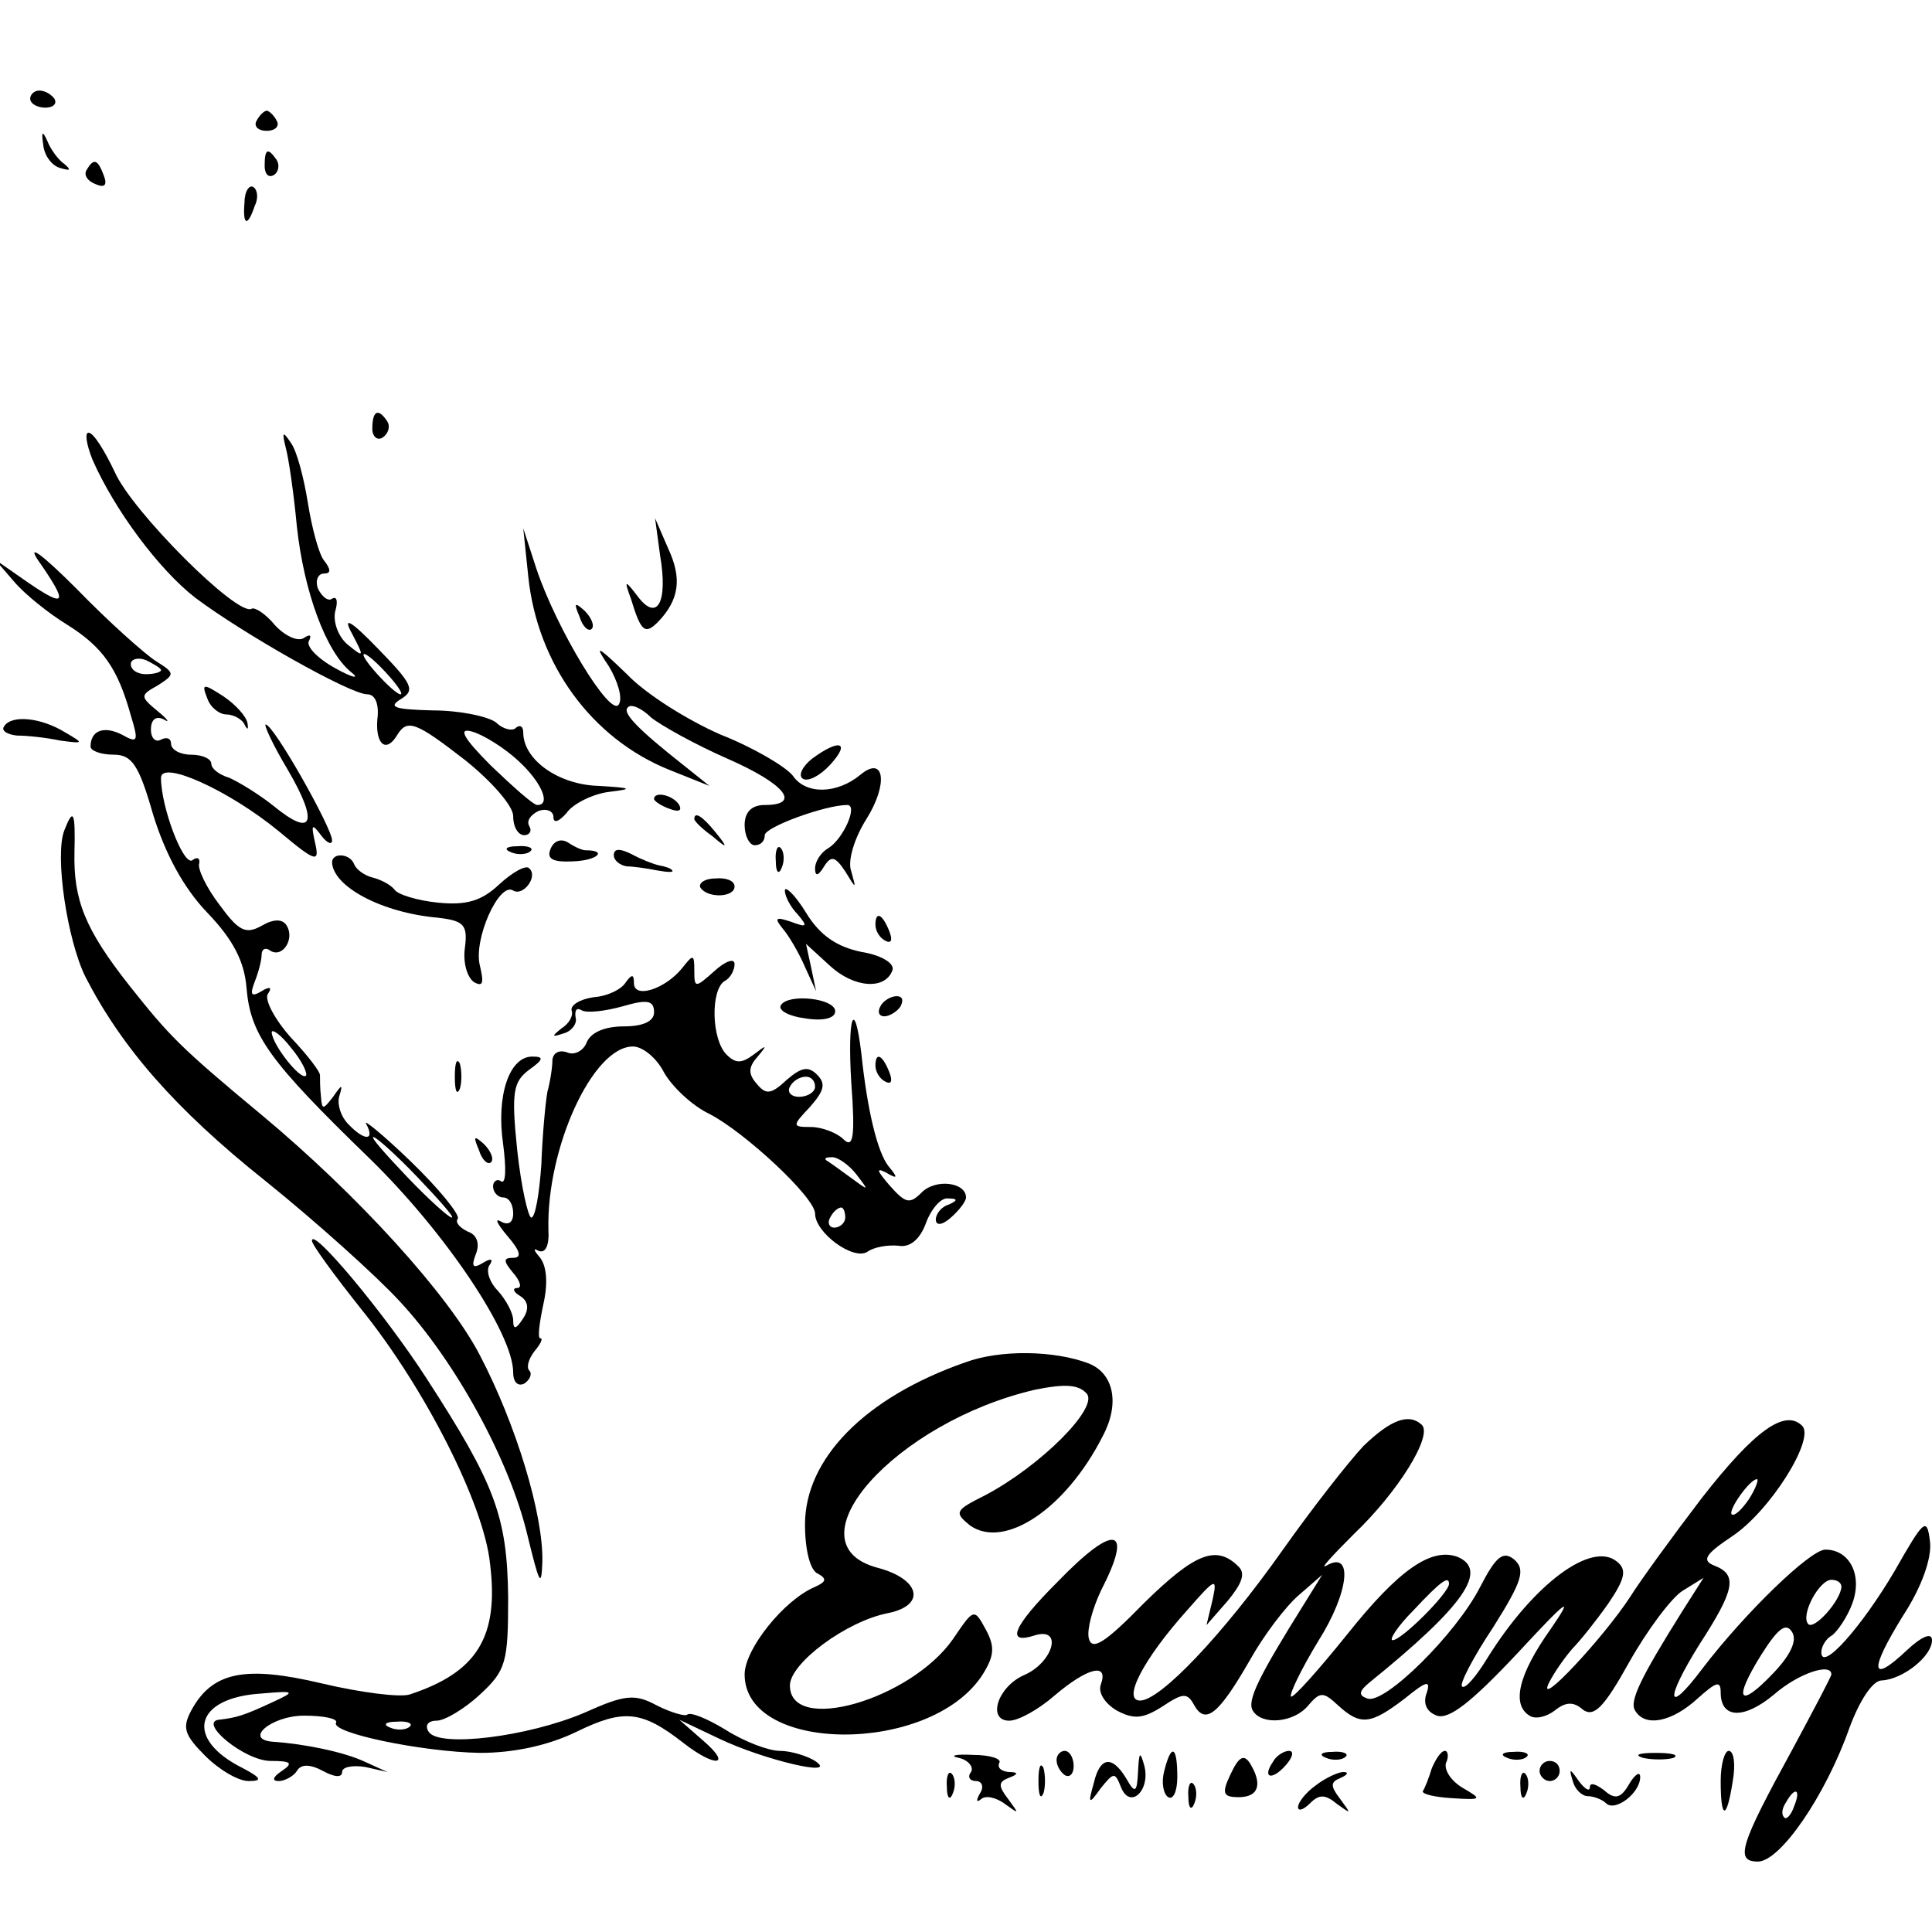
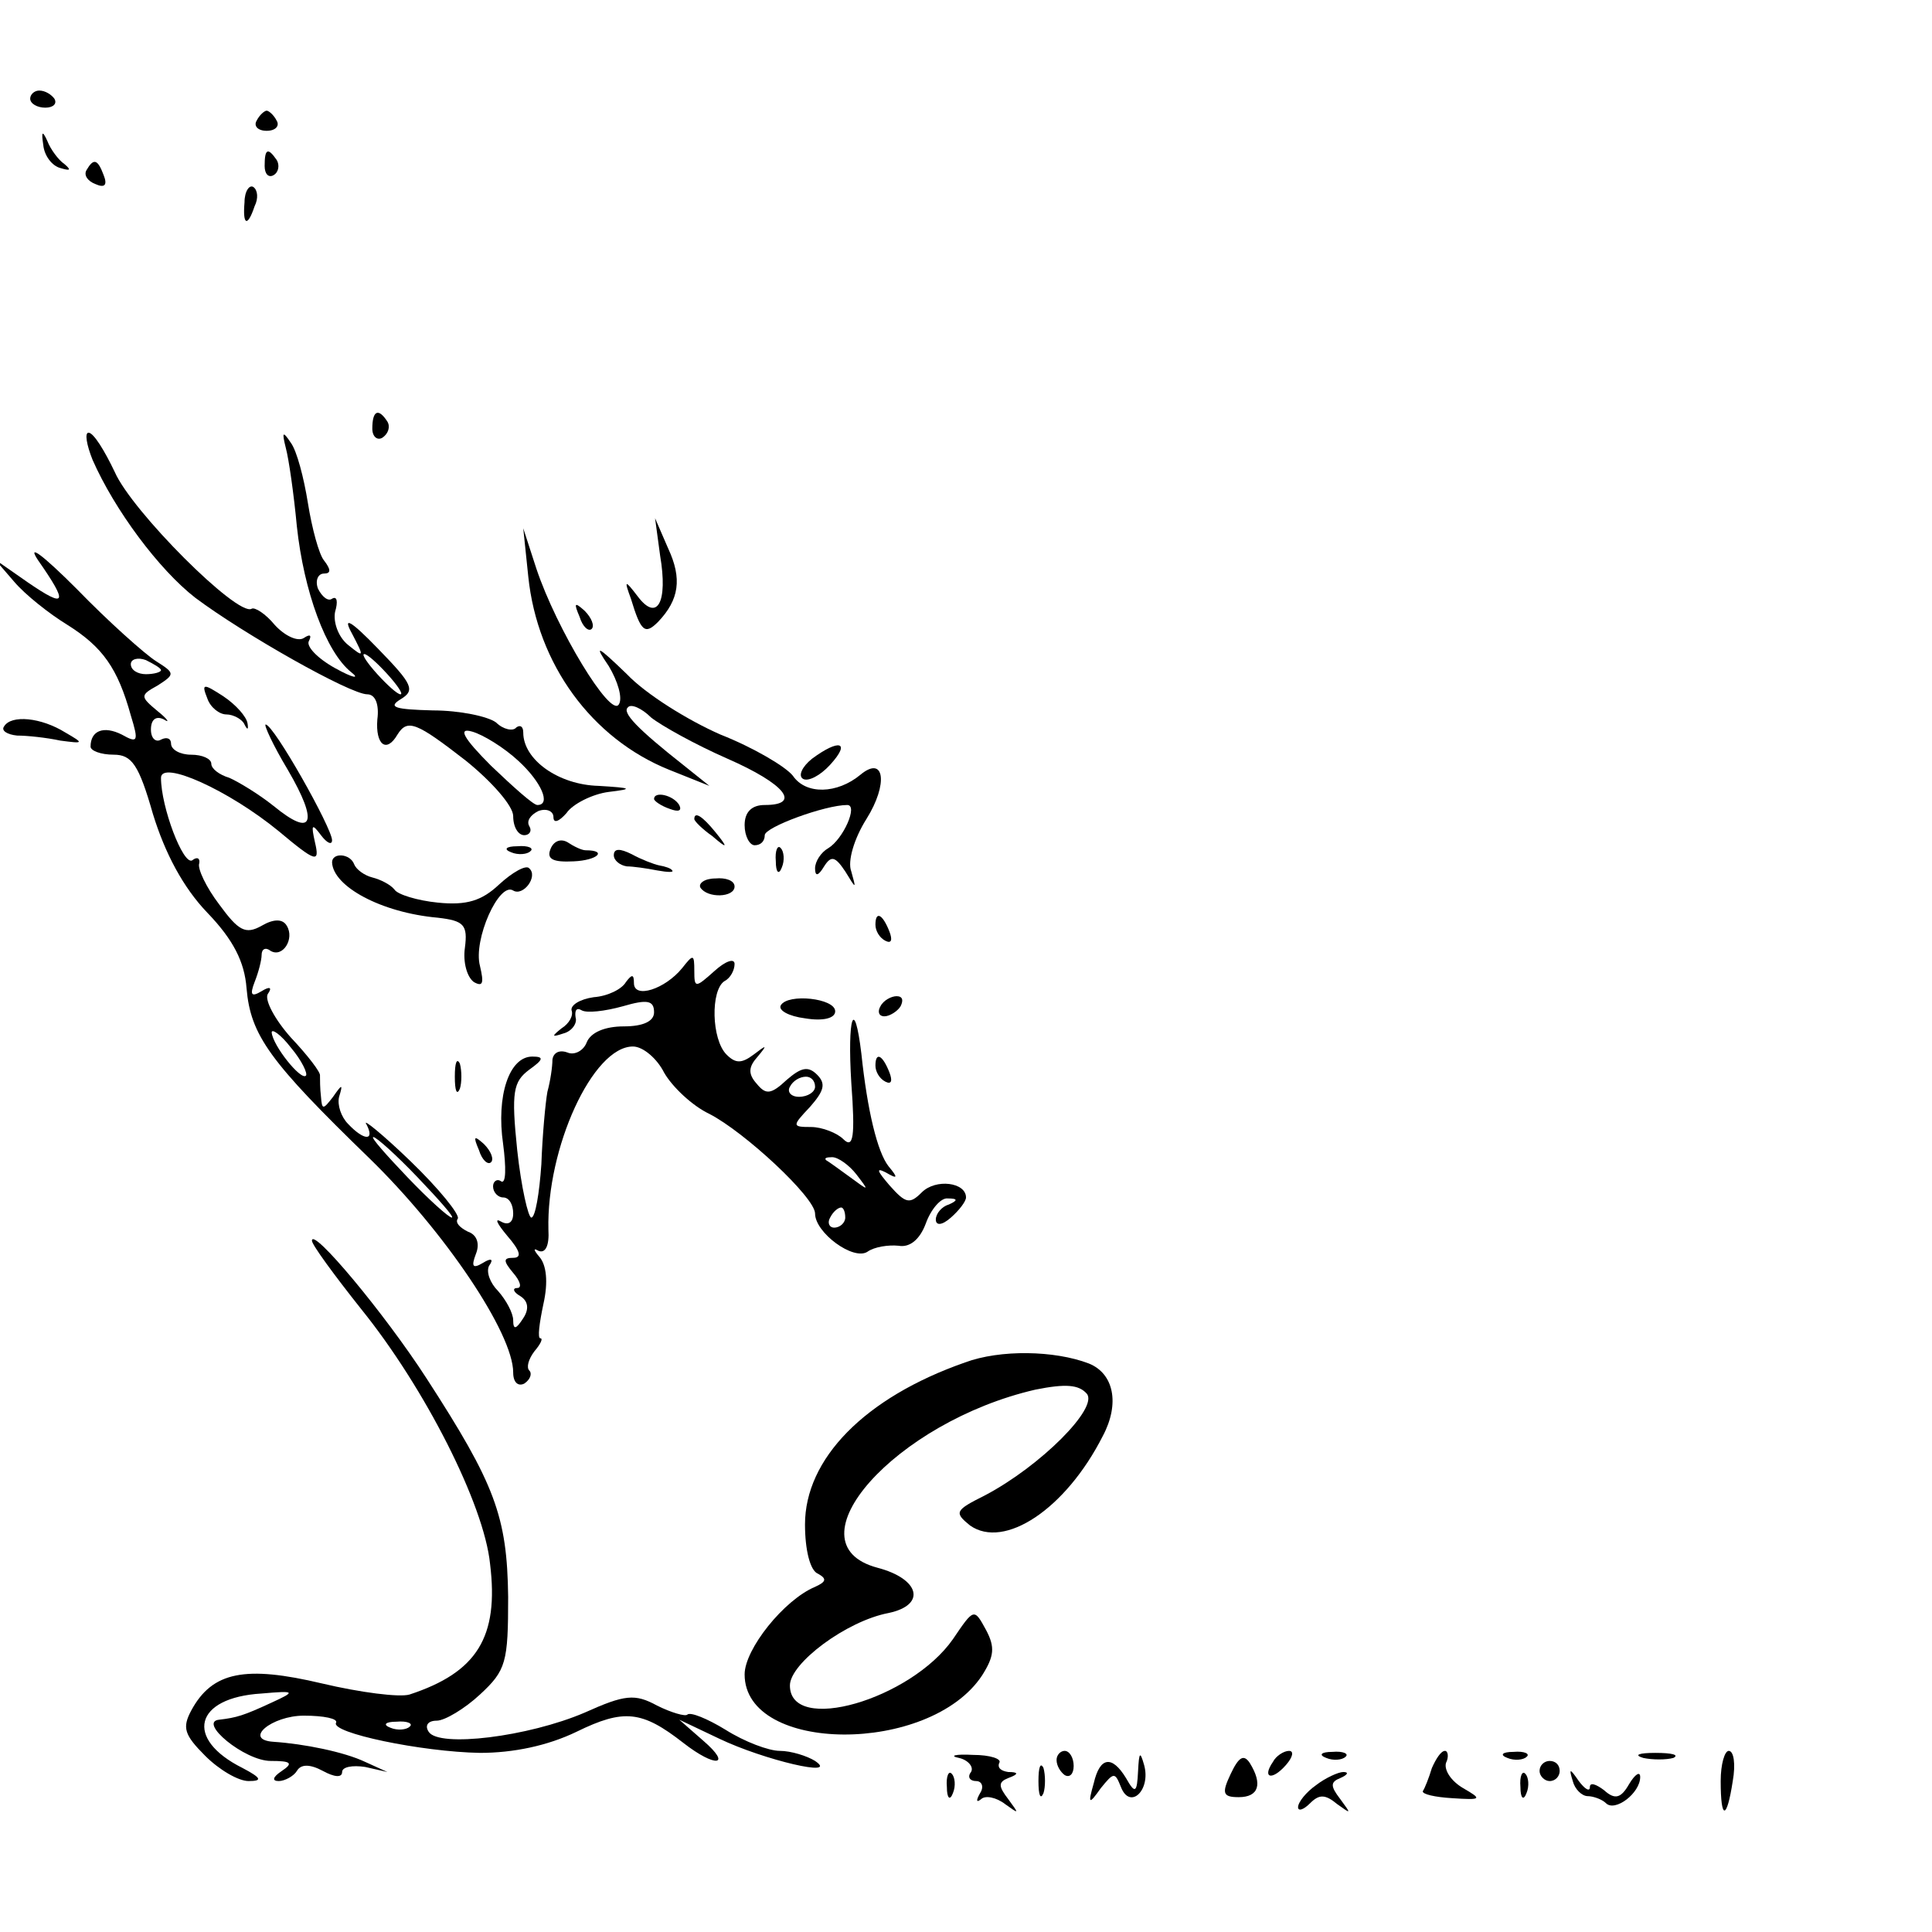
<svg xmlns="http://www.w3.org/2000/svg" version="1.0" width="192pt" height="192pt" viewBox="0 0 192 192" preserveAspectRatio="xMidYMid meet">
  <g transform="translate(0,192) scale(0.1,-0.1)" fill="#000000" stroke="none">
    <path d="M30 1822 c0 -5 7 -9 15 -9 8 0 12 4 9 9 -3 4 -9 8 -15 8 -5 0 -9 -4 -9 -8z" />
    <path d="M255 1800 c-3 -5 1 -10 10 -10 9 0 13 5 10 10 -3 6 -8 10 -10 10 -2 0 -7 -4 -10 -10z" />
    <path d="M43 1776 c1 -11 9 -21 17 -23 10 -3 11 -2 4 4 -6 4 -14 15 -17 23 -5 11 -6 9 -4 -4z" />
    <path d="M263 1755 c0 -8 4 -12 9 -9 5 3 6 10 3 15 -9 13 -12 11 -12 -6z" />
    <path d="M86 1751 c-3 -5 1 -11 9 -14 9 -4 12 -1 8 9 -6 16 -10 17 -17 5z" />
    <path d="M243 1719 c-2 -23 3 -25 10 -4 4 8 3 16 -1 19 -4 3 -9 -4 -9 -15z" />
    <path d="M370 1494 c0 -8 5 -12 10 -9 6 4 8 11 5 16 -9 14 -15 11 -15 -7z" />
    <path d="M92 1463 c22 -50 66 -109 102 -137 48 -36 154 -96 171 -96 8 0 12 -10 10 -25 -2 -25 9 -34 20 -15 10 16 19 12 68 -26 26 -21 47 -45 47 -55 0 -11 5 -19 11 -19 5 0 8 4 5 9 -3 5 1 11 9 15 8 3 15 0 15 -6 0 -7 6 -4 13 4 6 9 26 19 42 21 25 3 23 4 -10 6 -40 1 -75 26 -75 53 0 6 -3 8 -7 5 -3 -4 -13 -2 -20 5 -8 6 -36 12 -63 12 -37 1 -45 3 -32 11 15 9 12 15 -22 50 -28 29 -36 33 -26 15 12 -23 12 -24 -4 -11 -10 8 -15 23 -13 33 3 10 2 16 -3 13 -4 -3 -10 2 -14 10 -3 8 0 15 6 15 7 0 7 4 0 13 -5 6 -12 32 -16 57 -4 25 -11 52 -17 60 -8 12 -9 11 -5 -5 3 -11 8 -46 11 -78 7 -65 29 -125 54 -145 9 -7 2 -6 -16 4 -18 10 -29 22 -26 27 3 6 1 7 -5 3 -6 -4 -19 2 -29 13 -9 11 -20 18 -23 16 -14 -8 -119 97 -136 136 -10 21 -21 39 -26 39 -4 0 -2 -12 4 -27z m293 -213 c10 -11 16 -20 13 -20 -3 0 -13 9 -23 20 -10 11 -16 20 -13 20 3 0 13 -9 23 -20z m130 -86 c23 -21 33 -44 19 -44 -4 0 -24 18 -46 39 -28 28 -33 38 -19 34 11 -3 32 -16 46 -29z" />
    <path d="M656 1368 c8 -47 -3 -66 -22 -41 -13 17 -14 17 -7 -2 10 -33 14 -36 27 -23 21 22 24 43 10 73 l-13 30 5 -37z" />
    <path d="M38 1363 c30 -43 28 -48 -10 -22 l-33 23 19 -22 c11 -13 35 -32 53 -43 35 -22 50 -43 63 -90 8 -26 7 -28 -9 -19 -18 9 -31 4 -31 -12 0 -4 10 -8 23 -8 18 0 25 -10 39 -59 12 -39 30 -73 54 -98 26 -27 37 -49 39 -75 4 -47 23 -73 122 -169 75 -73 143 -174 143 -213 0 -10 5 -14 11 -11 6 4 8 10 5 13 -3 3 -1 11 5 19 6 7 9 13 6 13 -3 0 -1 15 3 34 5 22 3 39 -4 47 -6 7 -6 9 -1 6 7 -3 11 5 10 21 -2 81 44 182 84 182 10 0 24 -12 31 -26 8 -14 28 -33 45 -41 35 -18 105 -83 105 -99 0 -19 38 -47 52 -38 7 5 21 7 31 6 11 -2 21 6 27 22 5 14 15 26 22 25 10 0 10 -2 1 -6 -7 -2 -13 -9 -13 -15 0 -6 6 -6 15 2 8 7 15 16 15 20 0 15 -30 19 -44 5 -12 -12 -16 -11 -32 7 -12 14 -14 18 -4 13 12 -7 13 -6 3 6 -11 14 -21 55 -27 112 -7 58 -14 36 -10 -29 4 -54 2 -66 -8 -56 -6 6 -21 12 -32 12 -19 0 -19 1 -1 20 14 16 16 23 7 32 -9 9 -16 7 -30 -5 -16 -15 -21 -15 -30 -4 -9 10 -8 17 1 27 10 12 9 12 -4 2 -12 -9 -18 -9 -27 0 -15 15 -16 64 -2 73 6 3 10 11 10 17 0 6 -9 3 -20 -7 -19 -17 -20 -17 -20 0 0 17 -1 17 -12 3 -17 -21 -48 -31 -48 -15 0 9 -2 9 -8 1 -4 -7 -18 -14 -32 -15 -14 -2 -23 -8 -22 -13 2 -5 -2 -13 -10 -18 -10 -8 -10 -9 2 -5 8 2 14 10 12 16 -1 7 1 10 6 7 5 -3 23 -1 41 4 24 7 31 6 31 -6 0 -9 -11 -14 -30 -14 -19 0 -33 -6 -37 -16 -3 -8 -12 -13 -19 -10 -8 3 -14 0 -15 -7 0 -7 -2 -21 -5 -32 -2 -11 -5 -44 -6 -72 -2 -29 -6 -53 -10 -53 -3 0 -10 30 -14 67 -6 58 -4 68 12 80 14 10 15 13 3 13 -23 0 -36 -39 -29 -87 3 -23 3 -40 -2 -37 -4 3 -8 0 -8 -5 0 -6 5 -11 10 -11 6 0 10 -7 10 -16 0 -9 -5 -12 -12 -8 -7 4 -4 -2 6 -14 13 -15 15 -22 6 -22 -10 0 -10 -3 0 -15 7 -8 9 -15 4 -15 -5 0 -4 -4 3 -8 8 -5 9 -13 3 -22 -7 -11 -10 -12 -10 -2 0 7 -7 20 -15 29 -8 8 -12 19 -9 25 5 7 2 8 -6 3 -10 -6 -12 -4 -7 9 4 10 1 19 -8 22 -8 4 -13 9 -10 13 2 4 -19 30 -47 57 -28 27 -48 43 -44 37 9 -17 -2 -17 -18 0 -7 7 -11 19 -9 27 4 13 3 13 -6 0 -10 -13 -11 -13 -12 0 -1 8 -1 18 -1 21 1 3 -12 20 -29 38 -16 18 -26 37 -23 43 5 7 2 8 -6 3 -10 -6 -12 -4 -7 9 4 10 7 22 7 27 0 6 4 8 9 4 12 -7 24 12 16 25 -4 7 -13 7 -25 0 -16 -9 -23 -5 -42 21 -13 17 -22 36 -20 41 1 5 -2 7 -7 3 -9 -5 -31 53 -31 82 0 18 67 -12 117 -53 37 -31 41 -32 36 -11 -4 18 -3 19 6 7 6 -8 11 -10 11 -5 0 12 -58 115 -66 115 -2 0 7 -20 22 -45 31 -53 25 -68 -14 -36 -15 12 -35 24 -44 28 -10 3 -18 9 -18 14 0 5 -9 9 -20 9 -11 0 -20 5 -20 11 0 5 -4 7 -10 4 -5 -3 -10 1 -10 10 0 10 5 14 13 10 6 -4 4 0 -6 8 -18 15 -18 16 0 26 17 11 17 12 -2 24 -11 7 -47 39 -79 72 -33 33 -50 46 -38 28z m122 -109 c0 -2 -7 -4 -15 -4 -8 0 -15 4 -15 10 0 5 7 7 15 4 8 -4 15 -8 15 -10z m144 -403 c-5 -5 -33 30 -34 43 0 4 9 -2 19 -15 11 -13 17 -26 15 -28z m506 -11 c0 -5 -7 -10 -16 -10 -8 0 -12 5 -9 10 3 6 10 10 16 10 5 0 9 -4 9 -10z m-395 -90 c21 -22 37 -40 34 -40 -3 0 -23 18 -44 40 -21 22 -37 40 -34 40 3 0 23 -18 44 -40z m436 3 c13 -17 13 -17 -6 -3 -11 8 -22 16 -24 17 -2 2 0 3 6 3 6 0 17 -8 24 -17z m-11 -43 c0 -5 -5 -10 -11 -10 -5 0 -7 5 -4 10 3 6 8 10 11 10 2 0 4 -4 4 -10z" />
    <path d="M525 1347 c9 -87 63 -161 140 -192 l40 -16 -25 20 c-47 37 -62 53 -56 58 3 4 14 -1 23 -10 10 -8 44 -27 76 -41 57 -25 74 -46 37 -46 -13 0 -20 -7 -20 -20 0 -11 5 -20 10 -20 6 0 10 4 10 10 0 8 60 30 82 30 11 0 -4 -34 -19 -43 -7 -4 -13 -13 -13 -20 0 -8 3 -8 9 2 7 11 11 10 21 -5 11 -18 11 -18 6 0 -4 10 3 33 15 52 22 35 18 64 -6 44 -23 -19 -54 -20 -67 -1 -7 9 -39 28 -72 41 -32 14 -74 40 -93 60 -30 29 -33 30 -18 8 9 -15 14 -32 10 -38 -8 -14 -62 75 -82 135 l-13 40 5 -48z" />
    <path d="M576 1307 c3 -10 9 -15 12 -12 3 3 0 11 -7 18 -10 9 -11 8 -5 -6z" />
    <path d="M206 1226 c3 -9 12 -16 19 -16 7 0 16 -5 18 -10 3 -6 4 -5 3 1 -1 7 -12 19 -24 27 -20 13 -22 13 -16 -2z" />
    <path d="M4 1198 c-3 -4 3 -8 13 -9 10 0 29 -2 43 -5 23 -3 24 -3 5 8 -24 15 -54 18 -61 6z" />
    <path d="M807 1166 c-10 -8 -14 -17 -9 -20 5 -3 17 3 27 14 21 23 9 26 -18 6z" />
    <path d="M650 1126 c0 -2 7 -7 16 -10 8 -3 12 -2 9 4 -6 10 -25 14 -25 6z" />
-     <path d="M64 1095 c-10 -25 3 -110 21 -146 36 -70 89 -131 178 -202 51 -41 111 -95 134 -120 55 -59 109 -157 127 -232 12 -49 14 -54 15 -27 1 47 -26 136 -62 205 -31 60 -121 159 -217 239 -82 68 -92 79 -131 128 -45 57 -56 86 -55 133 1 40 -1 45 -10 22z" />
    <path d="M690 1106 c0 -2 8 -10 18 -17 15 -13 16 -12 3 4 -13 16 -21 21 -21 13z" />
    <path d="M547 1076 c-4 -10 3 -13 23 -12 24 1 34 11 12 11 -4 0 -12 4 -18 8 -7 4 -14 1 -17 -7z" />
    <path d="M508 1073 c7 -3 16 -2 19 1 4 3 -2 6 -13 5 -11 0 -14 -3 -6 -6z" />
    <path d="M610 1070 c0 -5 6 -10 13 -11 6 0 20 -2 30 -4 11 -2 17 -2 15 0 -1 2 -7 4 -13 5 -5 1 -18 6 -27 11 -12 6 -18 6 -18 -1z" />
    <path d="M771 1064 c0 -11 3 -14 6 -6 3 7 2 16 -1 19 -3 4 -6 -2 -5 -13z" />
    <path d="M330 1063 c1 -24 49 -50 105 -55 26 -3 30 -7 27 -30 -2 -14 2 -29 9 -34 9 -5 10 -1 6 16 -7 26 19 84 33 75 10 -6 25 14 16 22 -3 4 -17 -4 -30 -16 -17 -16 -32 -21 -61 -18 -20 2 -40 8 -43 13 -4 5 -14 10 -22 12 -8 2 -16 8 -18 13 -4 11 -22 12 -22 2z" />
    <path d="M696 1038 c7 -11 34 -10 34 1 0 6 -9 9 -19 8 -11 0 -17 -5 -15 -9z" />
-     <path d="M780 1035 c0 -6 6 -17 13 -24 10 -12 9 -13 -7 -7 -15 5 -17 4 -8 -7 6 -7 16 -24 22 -38 l11 -24 -5 24 -5 23 24 -22 c24 -22 55 -24 62 -4 2 7 -12 15 -31 18 -24 5 -41 16 -55 39 -11 18 -21 27 -21 22z" />
    <path d="M870 1001 c0 -6 4 -13 10 -16 6 -3 7 1 4 9 -7 18 -14 21 -14 7z" />
    <path d="M776 921 c-3 -5 8 -11 24 -13 18 -3 30 0 30 7 0 13 -47 18 -54 6z" />
    <path d="M875 920 c-3 -5 -2 -10 4 -10 5 0 13 5 16 10 3 6 2 10 -4 10 -5 0 -13 -4 -16 -10z" />
    <path d="M452 850 c0 -14 2 -19 5 -12 2 6 2 18 0 25 -3 6 -5 1 -5 -13z" />
    <path d="M870 861 c0 -6 4 -13 10 -16 6 -3 7 1 4 9 -7 18 -14 21 -14 7z" />
    <path d="M476 777 c3 -10 9 -15 12 -12 3 3 0 11 -7 18 -10 9 -11 8 -5 -6z" />
    <path d="M310 687 c0 -4 22 -34 49 -68 63 -78 122 -194 128 -253 9 -73 -13 -108 -80 -130 -10 -3 -49 2 -87 11 -76 18 -109 12 -130 -27 -9 -17 -7 -24 14 -45 14 -14 33 -25 43 -25 14 0 13 3 -6 13 -58 29 -48 70 19 74 34 3 34 2 10 -9 -28 -13 -35 -15 -52 -17 -22 -2 25 -41 51 -41 20 0 23 -2 11 -10 -9 -6 -10 -10 -3 -10 6 0 15 5 18 10 4 7 13 7 26 0 11 -6 19 -7 19 -1 0 5 10 7 23 5 l22 -5 -22 10 c-21 10 -61 18 -91 20 -31 2 -2 26 30 26 20 0 34 -3 32 -7 -6 -10 85 -29 143 -30 33 0 67 7 96 21 47 23 65 21 106 -11 32 -25 49 -23 20 2 l-24 21 40 -19 c44 -21 120 -39 95 -22 -8 5 -24 10 -35 10 -11 0 -35 9 -54 21 -18 11 -35 18 -38 15 -2 -2 -16 2 -30 9 -22 12 -32 11 -72 -7 -56 -24 -145 -35 -155 -19 -4 6 -1 11 8 11 8 0 28 12 43 26 26 24 28 32 28 97 -1 80 -13 112 -81 217 -42 65 -114 151 -114 137z m97 -483 c-3 -3 -12 -4 -19 -1 -8 3 -5 6 6 6 11 1 17 -2 13 -5z" />
    <path d="M959 566 c-100 -35 -159 -96 -159 -161 0 -25 5 -46 13 -49 9 -5 8 -8 -3 -13 -31 -13 -70 -62 -70 -87 0 -79 184 -80 236 -1 12 19 13 28 4 45 -12 22 -12 22 -33 -9 -42 -60 -162 -95 -162 -46 0 22 56 64 98 72 38 8 31 34 -11 45 -90 24 18 145 157 177 30 6 43 5 51 -4 12 -14 -46 -72 -101 -101 -30 -15 -31 -17 -15 -30 34 -24 95 16 132 89 17 32 11 62 -14 72 -34 13 -88 14 -123 1z" />
-     <path d="M1355 483 c-15 -16 -51 -62 -80 -103 -60 -85 -122 -150 -142 -150 -18 0 3 41 47 90 28 32 30 33 25 10 l-6 -25 21 24 c14 17 18 27 11 34 -22 22 -43 14 -94 -36 -39 -40 -52 -48 -55 -35 -2 9 4 30 12 47 33 64 14 68 -43 9 -45 -45 -52 -63 -22 -53 28 8 17 -28 -12 -40 -26 -12 -36 -45 -14 -45 9 0 29 11 45 25 33 28 54 33 46 11 -3 -8 4 -19 16 -26 17 -9 26 -8 45 4 21 14 25 14 32 1 11 -19 24 -9 55 45 14 25 36 54 49 65 l23 20 -18 -29 c-45 -72 -57 -96 -51 -106 9 -15 41 -12 55 5 12 14 15 14 30 0 22 -20 32 -19 66 7 21 17 26 19 22 6 -4 -10 -1 -19 10 -23 12 -4 34 13 80 62 50 54 57 59 33 24 -32 -45 -39 -75 -21 -86 6 -4 17 -1 25 5 11 9 19 9 28 1 11 -8 21 2 46 47 18 32 42 64 53 71 l21 13 -21 -33 c-42 -67 -53 -90 -47 -99 10 -17 37 -11 62 12 19 17 23 18 23 6 0 -26 23 -27 53 -2 24 21 57 32 57 20 0 -2 -18 -36 -39 -75 -52 -95 -57 -111 -34 -111 22 0 67 65 91 133 10 27 23 47 32 47 21 1 50 24 50 40 0 8 -10 4 -25 -10 -36 -34 -38 -21 -4 34 19 29 29 58 27 74 -3 25 -6 22 -35 -29 -33 -56 -73 -101 -73 -81 0 6 5 14 11 17 5 4 15 18 20 32 10 28 -3 53 -27 53 -15 0 -80 -63 -122 -118 -36 -48 -38 -32 -3 24 35 54 38 69 15 78 -13 5 -10 11 17 29 38 25 83 97 70 110 -17 17 -47 -4 -100 -72 -29 -38 -61 -82 -71 -98 -26 -40 -93 -112 -81 -86 6 12 17 27 24 35 7 7 23 27 35 44 17 25 19 34 9 42 -25 21 -83 -22 -129 -96 -11 -18 -22 -31 -25 -28 -3 2 11 29 31 59 29 46 32 57 21 67 -11 9 -18 4 -34 -27 -24 -47 -95 -117 -112 -111 -9 3 -9 7 2 16 94 76 119 112 87 125 -26 9 -58 -13 -109 -77 -29 -36 -54 -64 -56 -62 -2 2 10 27 27 55 31 49 35 91 8 75 -7 -4 6 10 28 32 43 41 78 97 67 108 -13 12 -31 5 -58 -21z m383 -53 c-7 -10 -14 -17 -17 -15 -4 4 18 35 25 35 2 0 -1 -9 -8 -20z m-298 -84 c0 -9 -47 -56 -56 -56 -4 0 5 14 21 30 28 30 35 34 35 26z m390 -3 c-1 -14 -27 -43 -33 -37 -8 9 11 44 23 44 6 0 10 -3 10 -7z m-67 -85 c-35 -37 -41 -28 -13 17 17 27 25 33 31 23 5 -8 -1 -22 -18 -40z m20 -133 c-3 -9 -8 -14 -10 -11 -3 3 -2 9 2 15 9 16 15 13 8 -4z" />
    <path d="M953 173 c9 -2 15 -9 12 -14 -4 -5 -1 -9 5 -9 6 0 8 -6 4 -12 -4 -7 -4 -10 1 -6 4 4 15 2 24 -5 14 -10 14 -10 3 5 -10 13 -10 17 0 21 11 4 10 6 0 6 -7 1 -11 4 -9 9 3 4 -9 8 -26 8 -18 1 -24 -1 -14 -3z" />
    <path d="M1050 171 c0 -6 4 -12 8 -15 5 -3 9 1 9 9 0 8 -4 15 -9 15 -4 0 -8 -4 -8 -9z" />
    <path d="M1131 160 c-1 -22 -3 -23 -12 -7 -14 23 -26 21 -32 -5 -6 -21 -5 -22 7 -5 13 16 14 16 20 1 9 -23 30 -3 23 22 -4 14 -5 13 -6 -6z" />
-     <path d="M1157 160 c-3 -11 -1 -23 4 -26 5 -3 9 6 9 20 0 31 -6 34 -13 6z" />
    <path d="M1223 157 c-9 -19 -8 -23 8 -23 20 0 24 13 11 34 -6 9 -11 6 -19 -11z" />
    <path d="M1265 169 c-11 -16 -1 -19 13 -3 7 8 8 14 3 14 -5 0 -13 -5 -16 -11z" />
    <path d="M1318 173 c7 -3 16 -2 19 1 4 3 -2 6 -13 5 -11 0 -14 -3 -6 -6z" />
    <path d="M1423 163 c-3 -10 -7 -20 -9 -23 -1 -3 12 -6 29 -7 30 -2 30 -1 11 10 -12 7 -19 18 -17 25 3 6 2 12 -1 12 -4 0 -9 -8 -13 -17z" />
    <path d="M1498 173 c7 -3 16 -2 19 1 4 3 -2 6 -13 5 -11 0 -14 -3 -6 -6z" />
    <path d="M1633 173 c9 -2 23 -2 30 0 6 3 -1 5 -18 5 -16 0 -22 -2 -12 -5z" />
    <path d="M1710 150 c0 -39 6 -39 12 0 3 17 1 30 -4 30 -4 0 -8 -13 -8 -30z" />
    <path d="M1032 150 c0 -14 2 -19 5 -12 2 6 2 18 0 25 -3 6 -5 1 -5 -13z" />
    <path d="M1530 160 c0 -5 5 -10 10 -10 6 0 10 5 10 10 0 6 -4 10 -10 10 -5 0 -10 -4 -10 -10z" />
    <path d="M941 144 c0 -11 3 -14 6 -6 3 7 2 16 -1 19 -3 4 -6 -2 -5 -13z" />
    <path d="M1308 146 c-10 -7 -18 -17 -18 -22 0 -4 5 -3 12 4 9 9 15 9 27 -1 14 -10 14 -10 3 5 -10 13 -10 17 0 21 7 3 9 6 3 6 -5 0 -18 -6 -27 -13z" />
    <path d="M1511 144 c0 -11 3 -14 6 -6 3 7 2 16 -1 19 -3 4 -6 -2 -5 -13z" />
    <path d="M1563 150 c2 -8 9 -15 15 -15 5 0 14 -3 18 -7 9 -9 34 10 34 26 0 6 -5 3 -11 -7 -8 -14 -14 -16 -25 -6 -8 6 -14 8 -14 3 0 -5 -5 -2 -11 6 -9 13 -10 13 -6 0z" />
-     <path d="M1181 134 c0 -11 3 -14 6 -6 3 7 2 16 -1 19 -3 4 -6 -2 -5 -13z" />
  </g>
</svg>